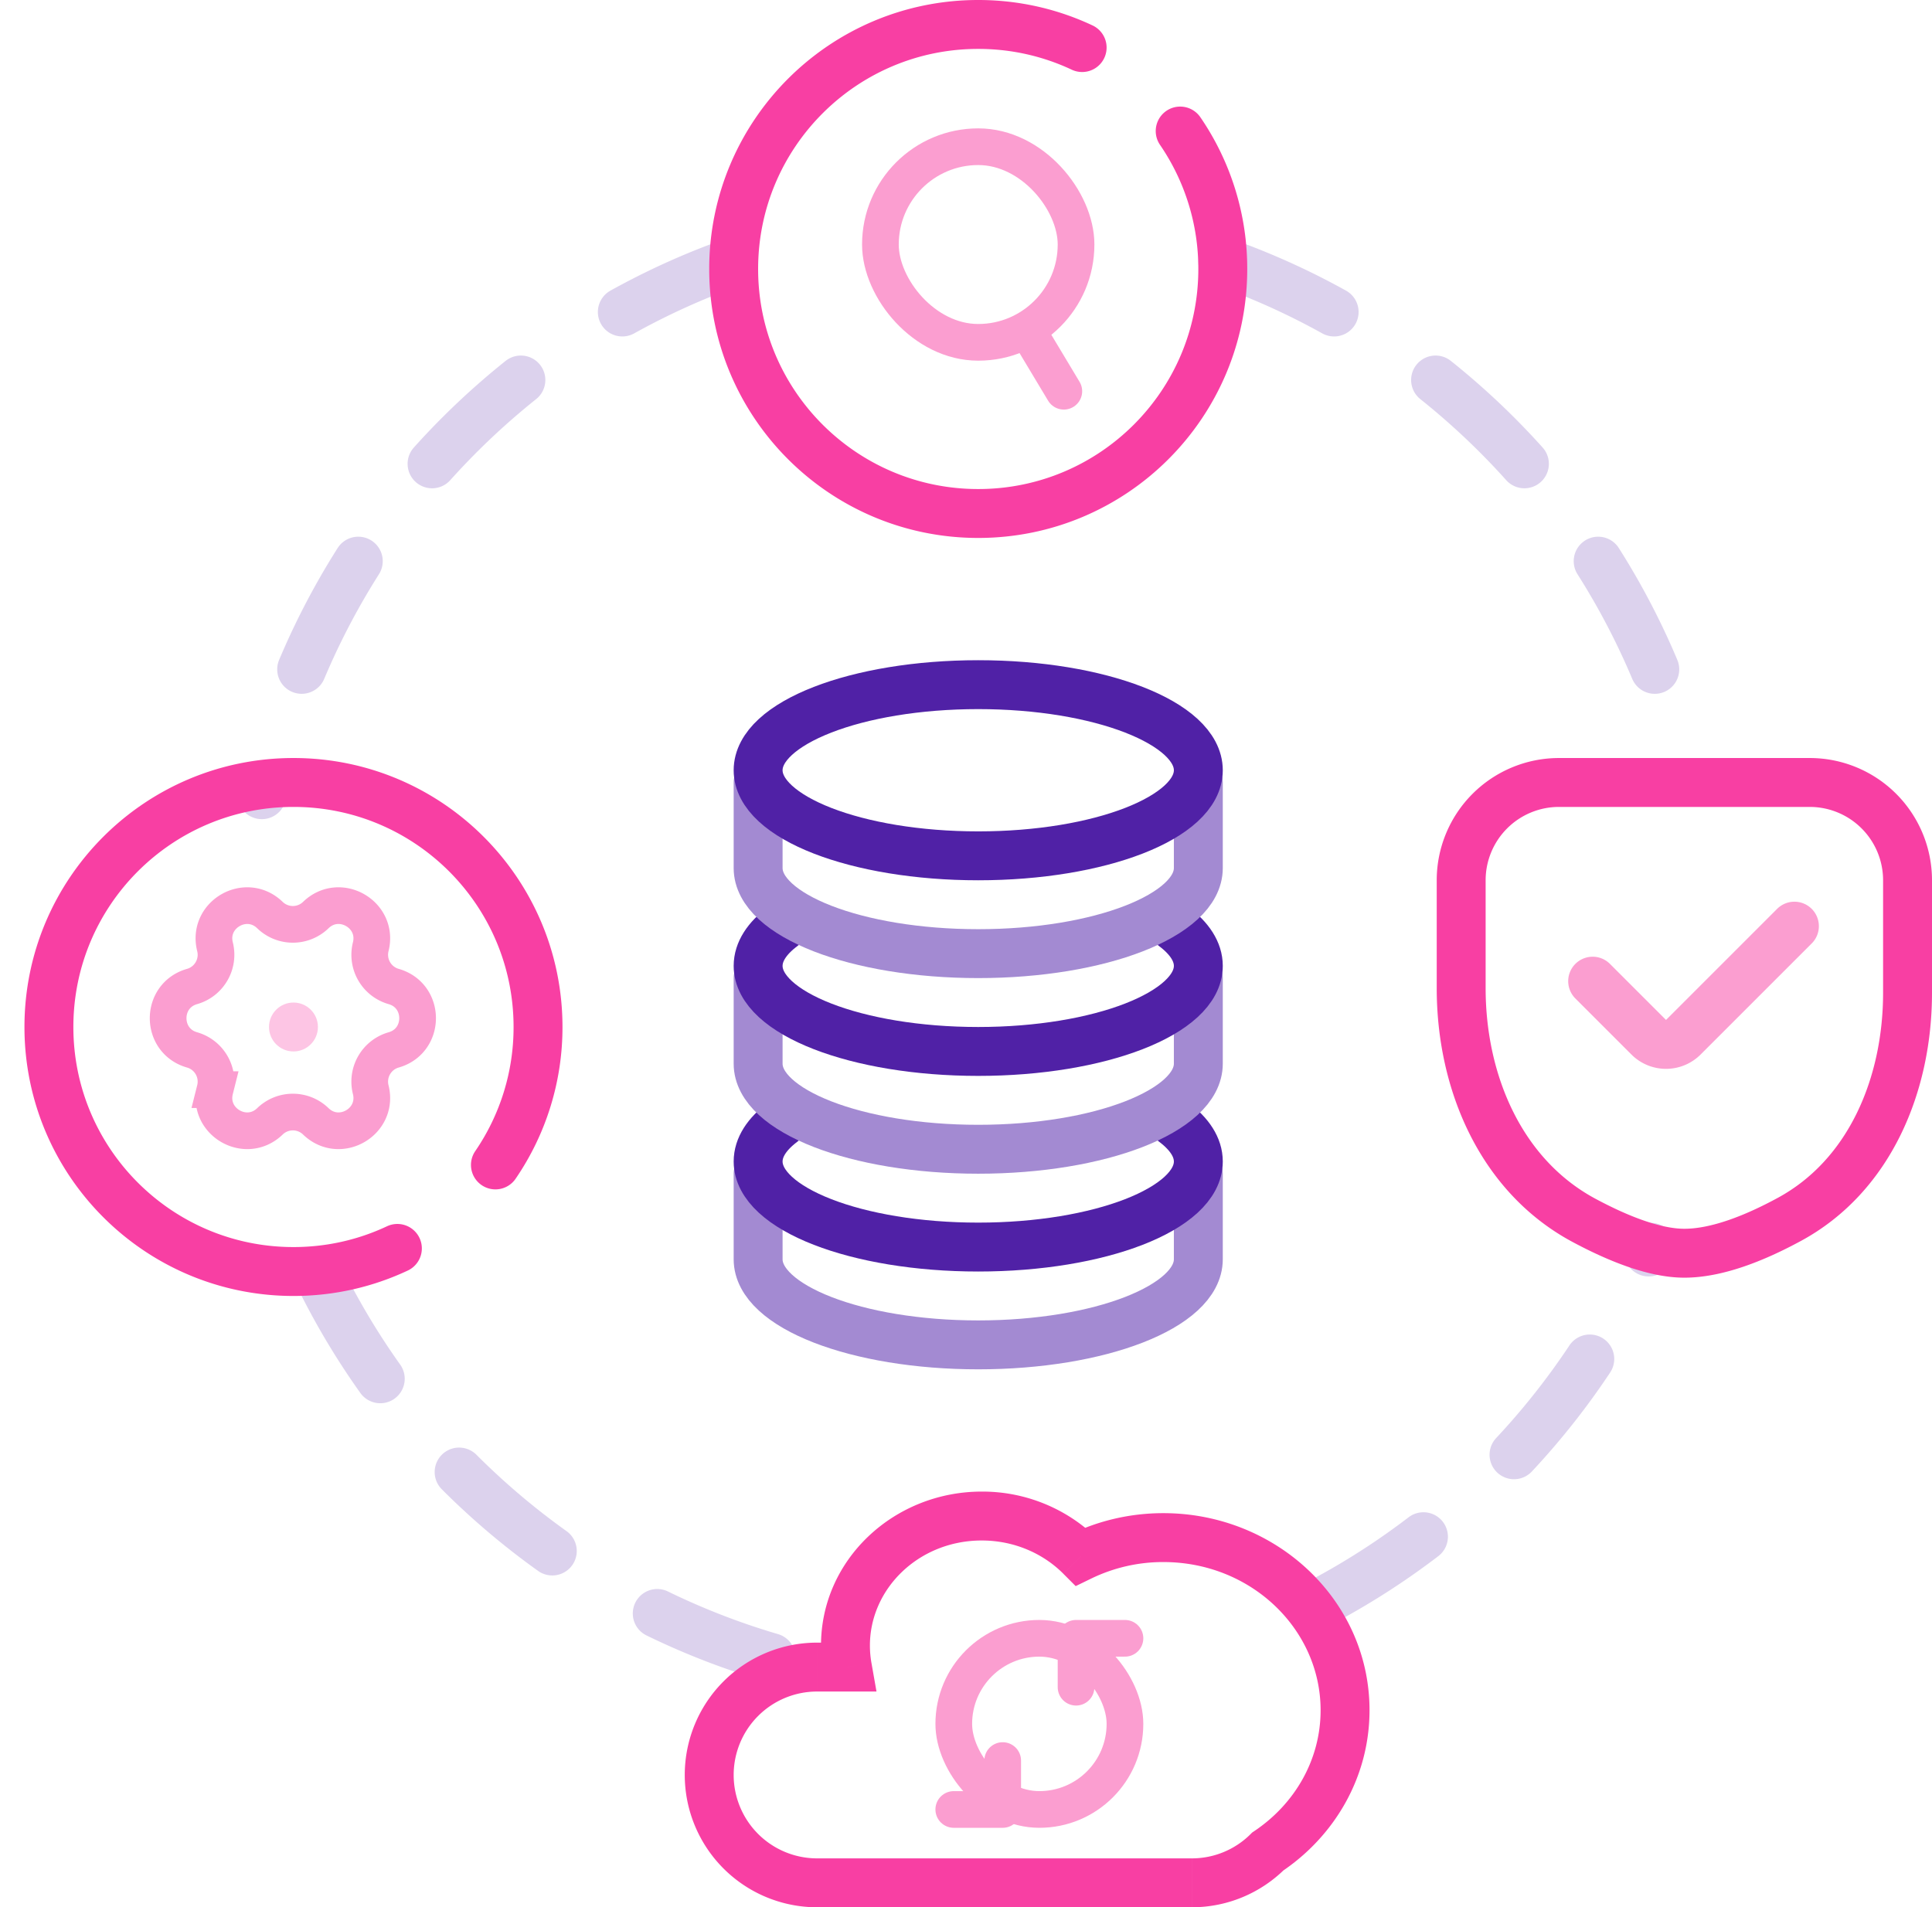
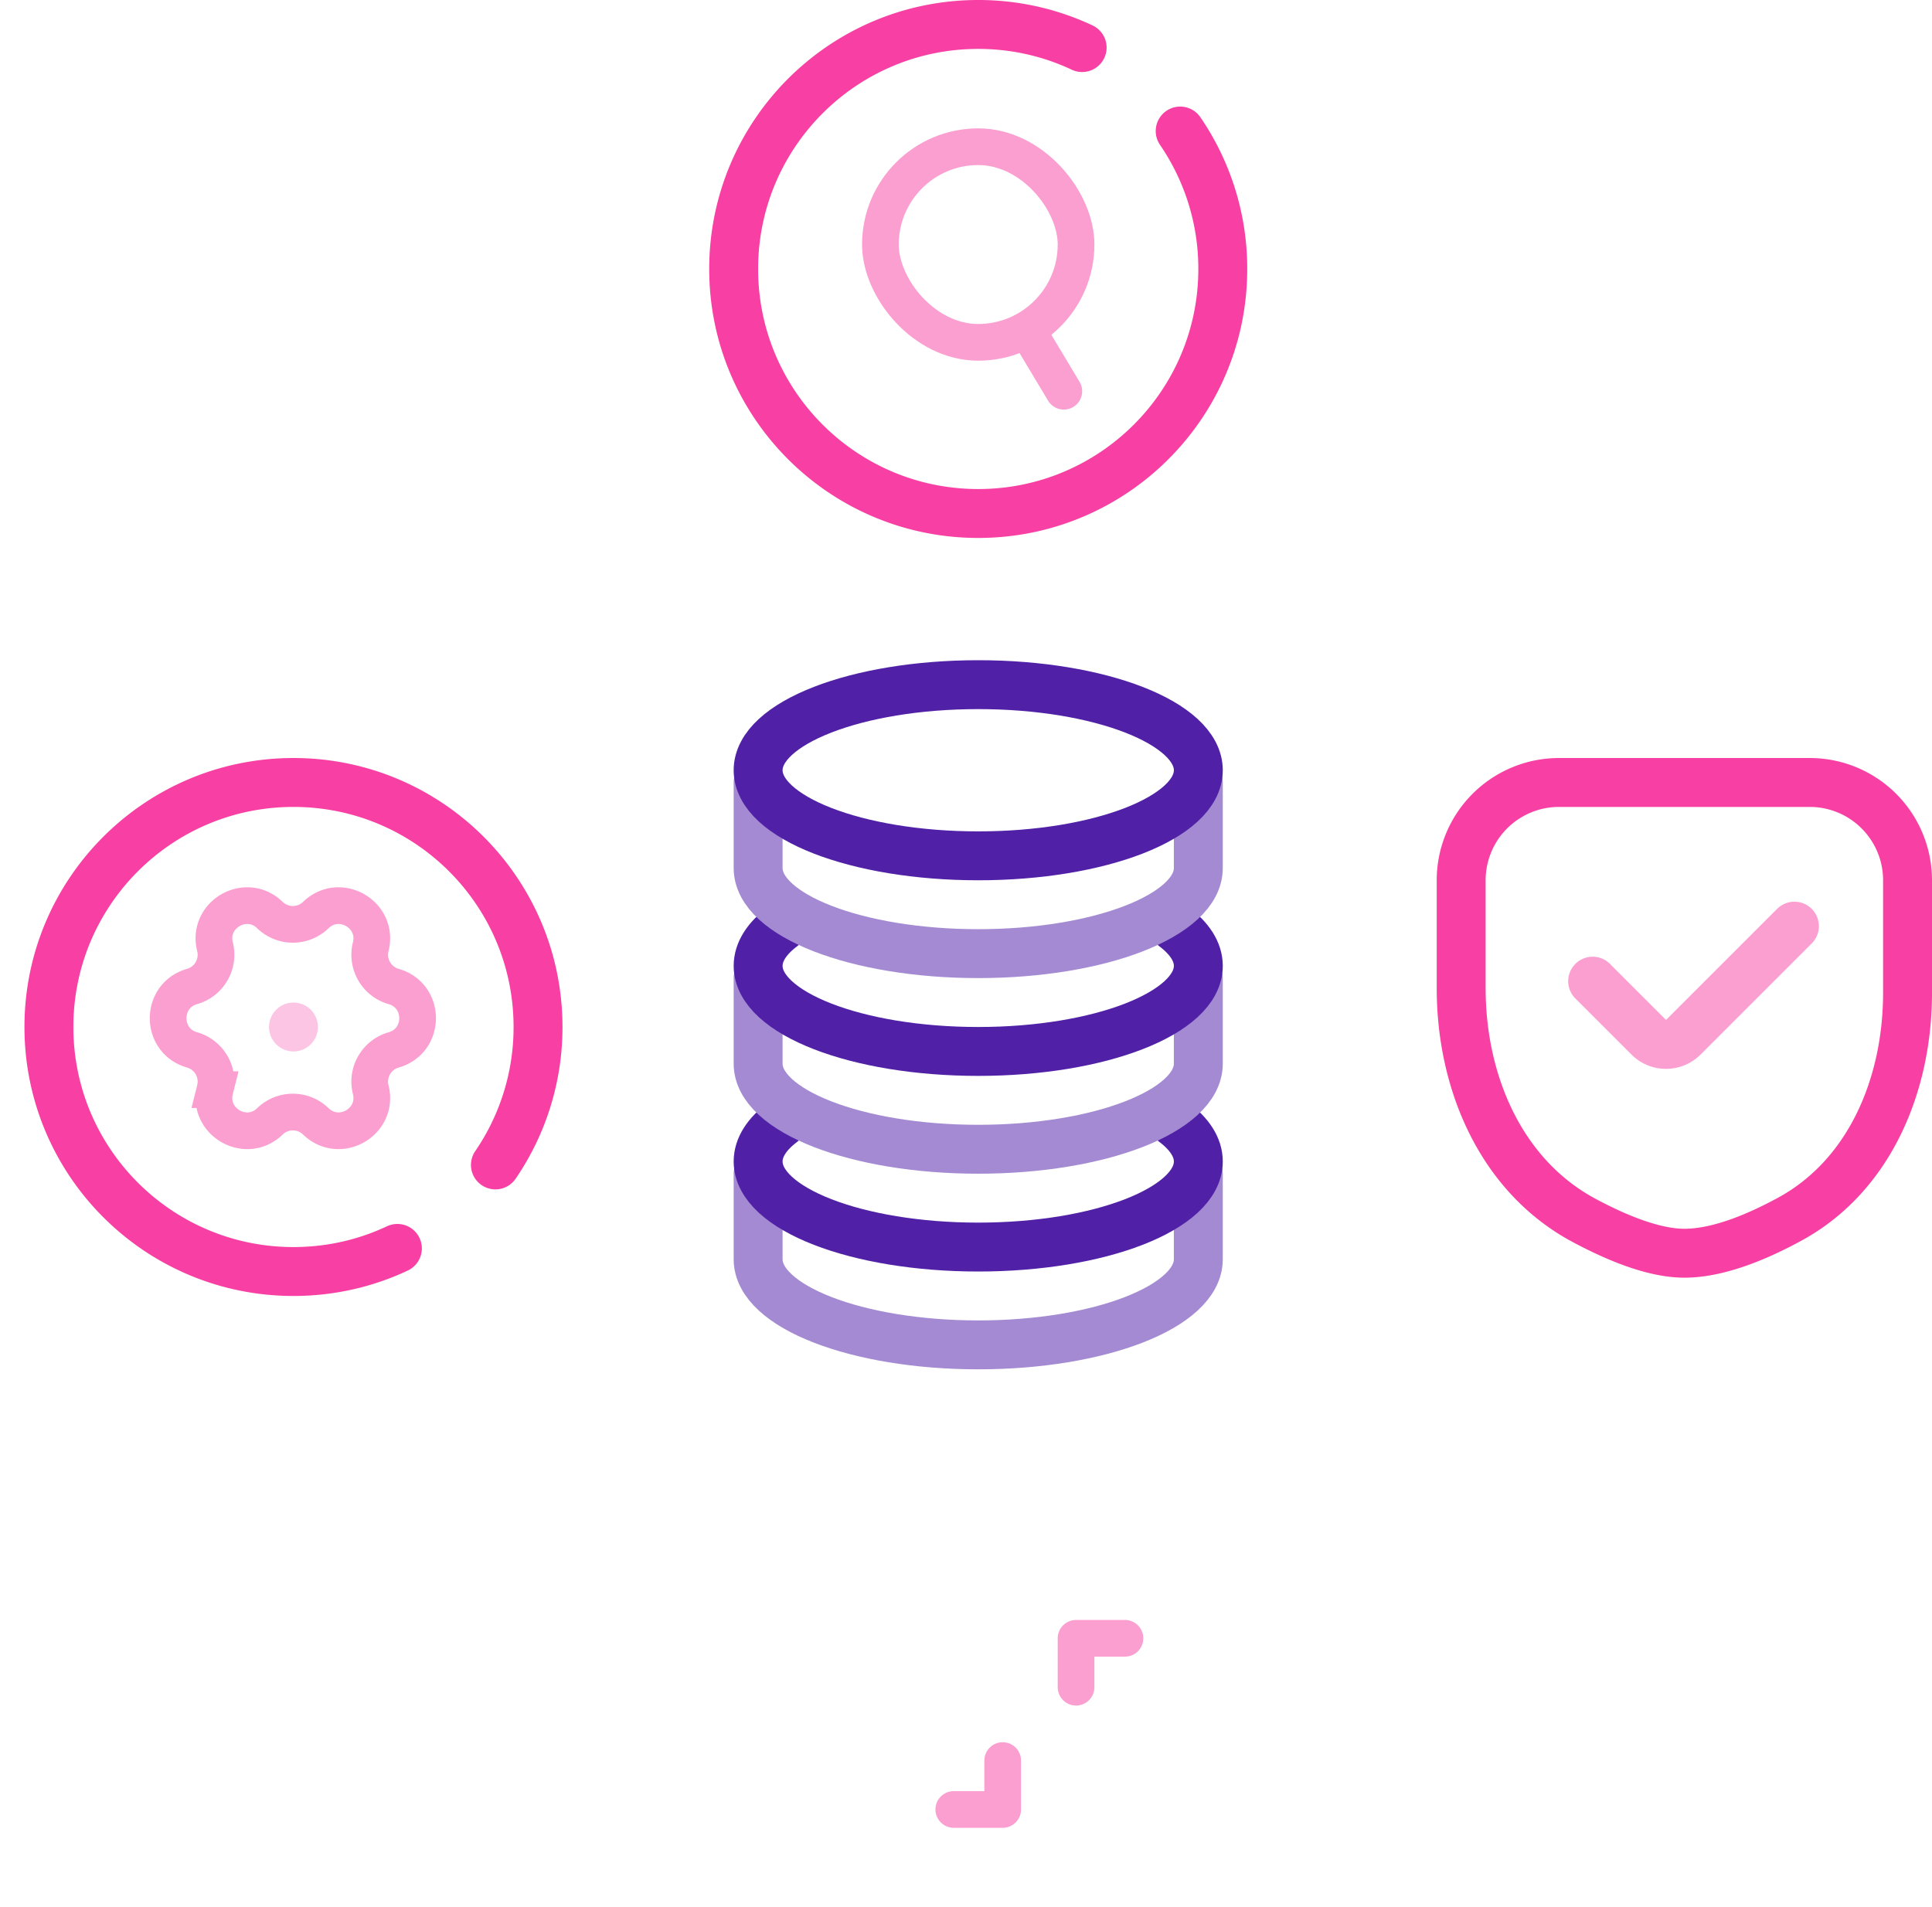
<svg xmlns="http://www.w3.org/2000/svg" width="79" height="78" viewBox="0 0 79 78" fill="none">
-   <path opacity=".2" d="M30 10.707C20.34 14.122 12.95 22.344 10.706 32.5M50 10.707c9.47 3.347 16.757 11.313 19.154 21.191M13 52.092c3.875 7.977 11.181 13.98 20 16.087m21-2.64a30.12 30.12 0 0013.5-14.53" stroke="#5021A6" stroke-width="2" stroke-linecap="round" stroke-dasharray="5 5" />
  <path d="M59.748 36a4 4 0 014-4H74a4 4 0 014 4v4.601c0 3.748-1.536 7.478-4.83 9.266-1.436.78-2.977 1.385-4.296 1.385-1.203 0-2.685-.584-4.1-1.342-3.398-1.82-5.026-5.639-5.026-9.493V36z" stroke="#F83FA3" stroke-width="2" />
  <path opacity=".5" d="M65.124 40.126l2.293 2.293a1 1 0 001.414 0l4.543-4.543" stroke="#F83FA3" stroke-width="2" stroke-linecap="round" />
  <path d="M48.258 5.359A9.954 9.954 0 0150 11c0 5.523-4.477 10-10 10s-10-4.477-10-10S34.477 1 40 1c1.52 0 2.96.339 4.249.945" stroke="#F83FA3" stroke-width="2" stroke-linecap="round" />
  <rect x="36" y="6" width="8" height="8" rx="4" stroke="#FB9ED0" stroke-width="1.5" />
  <path d="M42 13.5l1.5 2.5" stroke="#FB9ED0" stroke-width="1.5" stroke-linecap="round" />
  <path d="M20.258 47.641A9.953 9.953 0 0022 42c0-5.523-4.477-10-10-10S2 36.477 2 42s4.477 10 10 10c1.52 0 2.96-.339 4.249-.945" stroke="#F83FA3" stroke-width="2" stroke-linecap="round" />
  <path d="M12.913 37.423c.975-.944 2.576-.02 2.246 1.296v0a1.349 1.349 0 00.938 1.625v0c1.305.372 1.305 2.221 0 2.593v0c-.7.2-1.115.919-.938 1.625v0c.33 1.316-1.271 2.24-2.246 1.296v0a1.348 1.348 0 00-1.875 0v0c-.975.944-2.576.02-2.246-1.296v0a1.348 1.348 0 00-.938-1.625v0c-1.305-.372-1.305-2.22 0-2.593v0c.7-.2 1.115-.919.938-1.625v0c-.33-1.315 1.27-2.24 2.246-1.296v0a1.348 1.348 0 001.875 0v0z" stroke="#FB9ED0" stroke-width="1.5" />
  <circle opacity=".3" cx="12" cy="42" r="1" fill="#F83FA3" />
  <path d="M31 48v3.5c0 1.933 4.03 3.5 9 3.5s9-1.567 9-3.5V48" stroke="#A38AD2" stroke-width="2" stroke-linecap="round" />
  <path d="M32 45.895c-.64.48-1 1.026-1 1.605 0 1.933 4.03 3.5 9 3.5s9-1.567 9-3.5c0-.578-.36-1.124-1-1.605" stroke="#5021A6" stroke-width="2" stroke-linecap="round" />
  <path d="M31 40v3.5c0 1.933 4.03 3.5 9 3.5s9-1.567 9-3.5V40" stroke="#A38AD2" stroke-width="2" stroke-linecap="round" />
  <path d="M32 37.895c-.64.48-1 1.026-1 1.605 0 1.933 4.03 3.5 9 3.5s9-1.567 9-3.5c0-.578-.36-1.124-1-1.605" stroke="#5021A6" stroke-width="2" stroke-linecap="round" />
  <path d="M31 32v3.5c0 1.933 4.03 3.5 9 3.5s9-1.567 9-3.5V32" stroke="#A38AD2" stroke-width="2" stroke-linecap="round" />
  <ellipse cx="40" cy="31.5" rx="9" ry="3.5" stroke="#5021A6" stroke-width="2" stroke-linecap="round" />
-   <path d="M34.648 68.177v1h1.192l-.207-1.174-.985.174zm9.541-4.522l-.708.706.504.505.642-.312-.438-.9zm7.65 12.064l-.556-.831-.08.054-.069.068.705.71zm-16.206-7.716a4.07 4.07 0 01-.062-.709h-2c0 .36.032.712.093 1.056l1.97-.347zm-.062-.709c0-2.324 1.998-4.294 4.572-4.294v-2c-3.58 0-6.572 2.77-6.572 6.294h2zM40.143 63c1.324 0 2.508.528 3.338 1.36l1.416-1.411A6.696 6.696 0 0040.143 61v2zm4.484 1.554a6.711 6.711 0 012.944-.672v-2c-1.371 0-2.67.314-3.82.874l.876 1.798zm2.944-.672c3.6 0 6.429 2.76 6.429 6.06h2c0-4.5-3.823-8.06-8.429-8.06v2zM54 69.942c0 2.027-1.059 3.838-2.717 4.946l1.111 1.663C54.56 75.104 56 72.692 56 69.941h-2zm-2.865 5.068a3.398 3.398 0 01-2.404.99v2c1.487 0 2.835-.6 3.813-1.57l-1.41-1.42zM48.73 76h-15.32v2h15.32v-2zm-15.32 0A3.412 3.412 0 0130 72.588h-2A5.412 5.412 0 0033.412 78v-2zM30 72.588a3.412 3.412 0 013.412-3.411v-2A5.412 5.412 0 0028 72.588h2zm3.412-3.411h1.236v-2h-1.236v2z" fill="#F83FA3" />
-   <rect x="39" y="67" width="7" height="7" rx="3.5" stroke="#FB9ED0" stroke-width="1.5" />
  <path d="M41 72v2h-2M44 69v-2h2" stroke="#FB9ED0" stroke-width="1.5" stroke-linecap="round" stroke-linejoin="round" />
</svg>